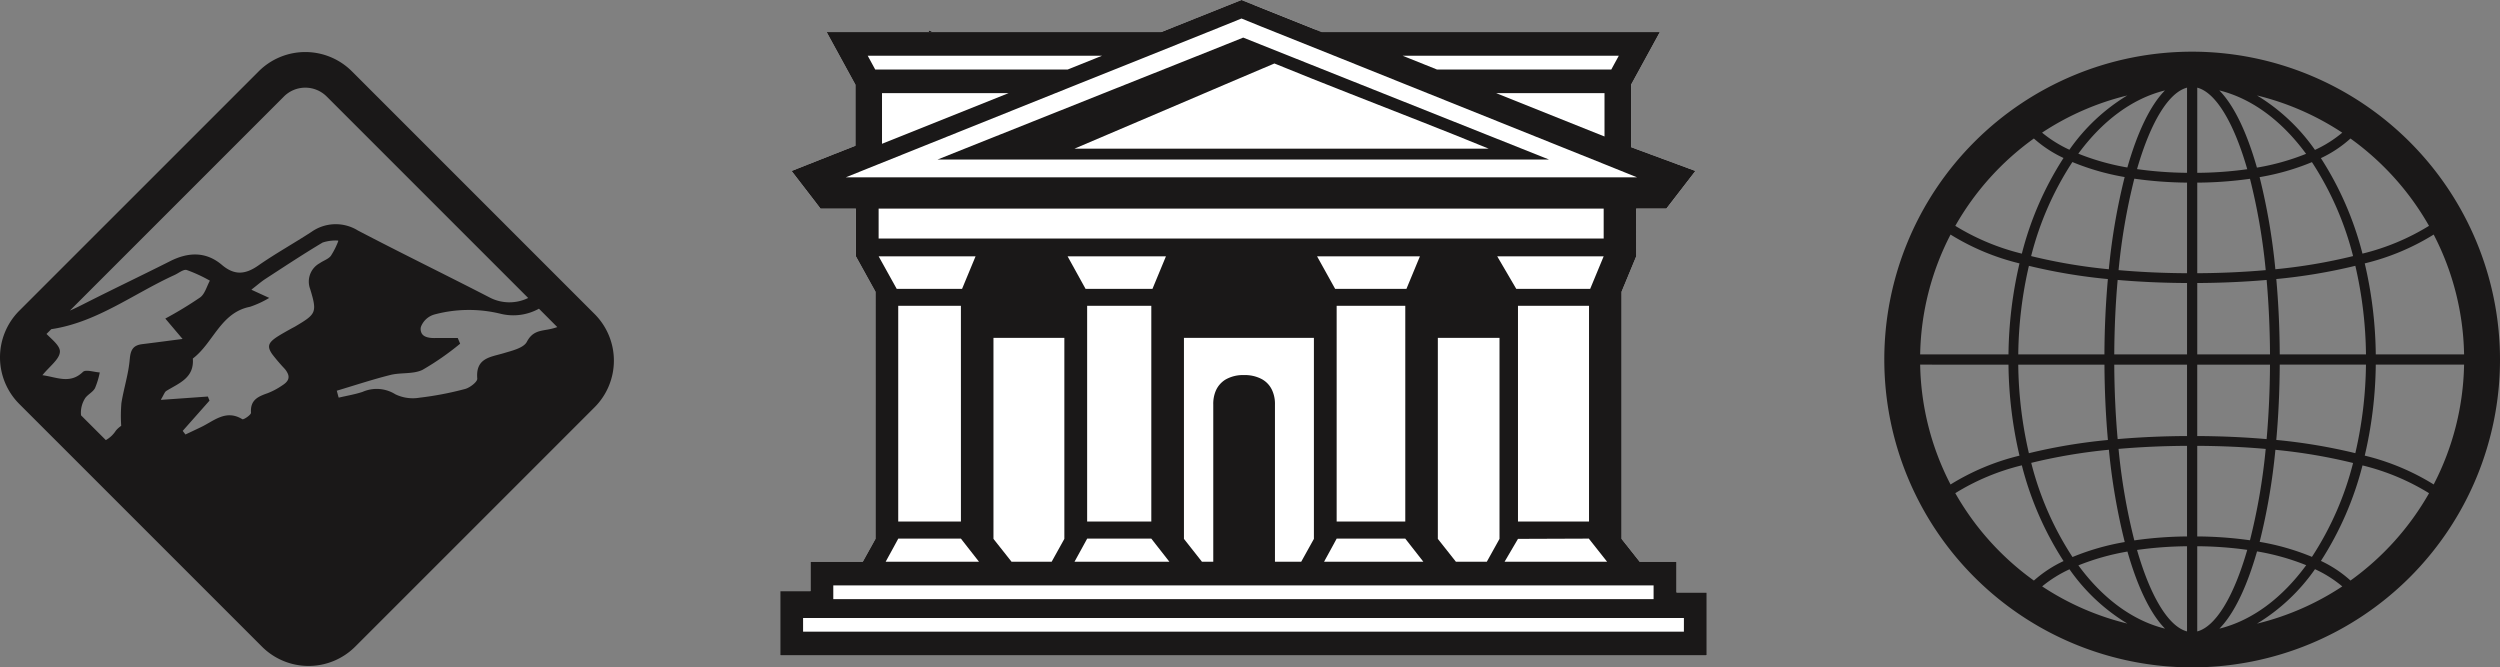
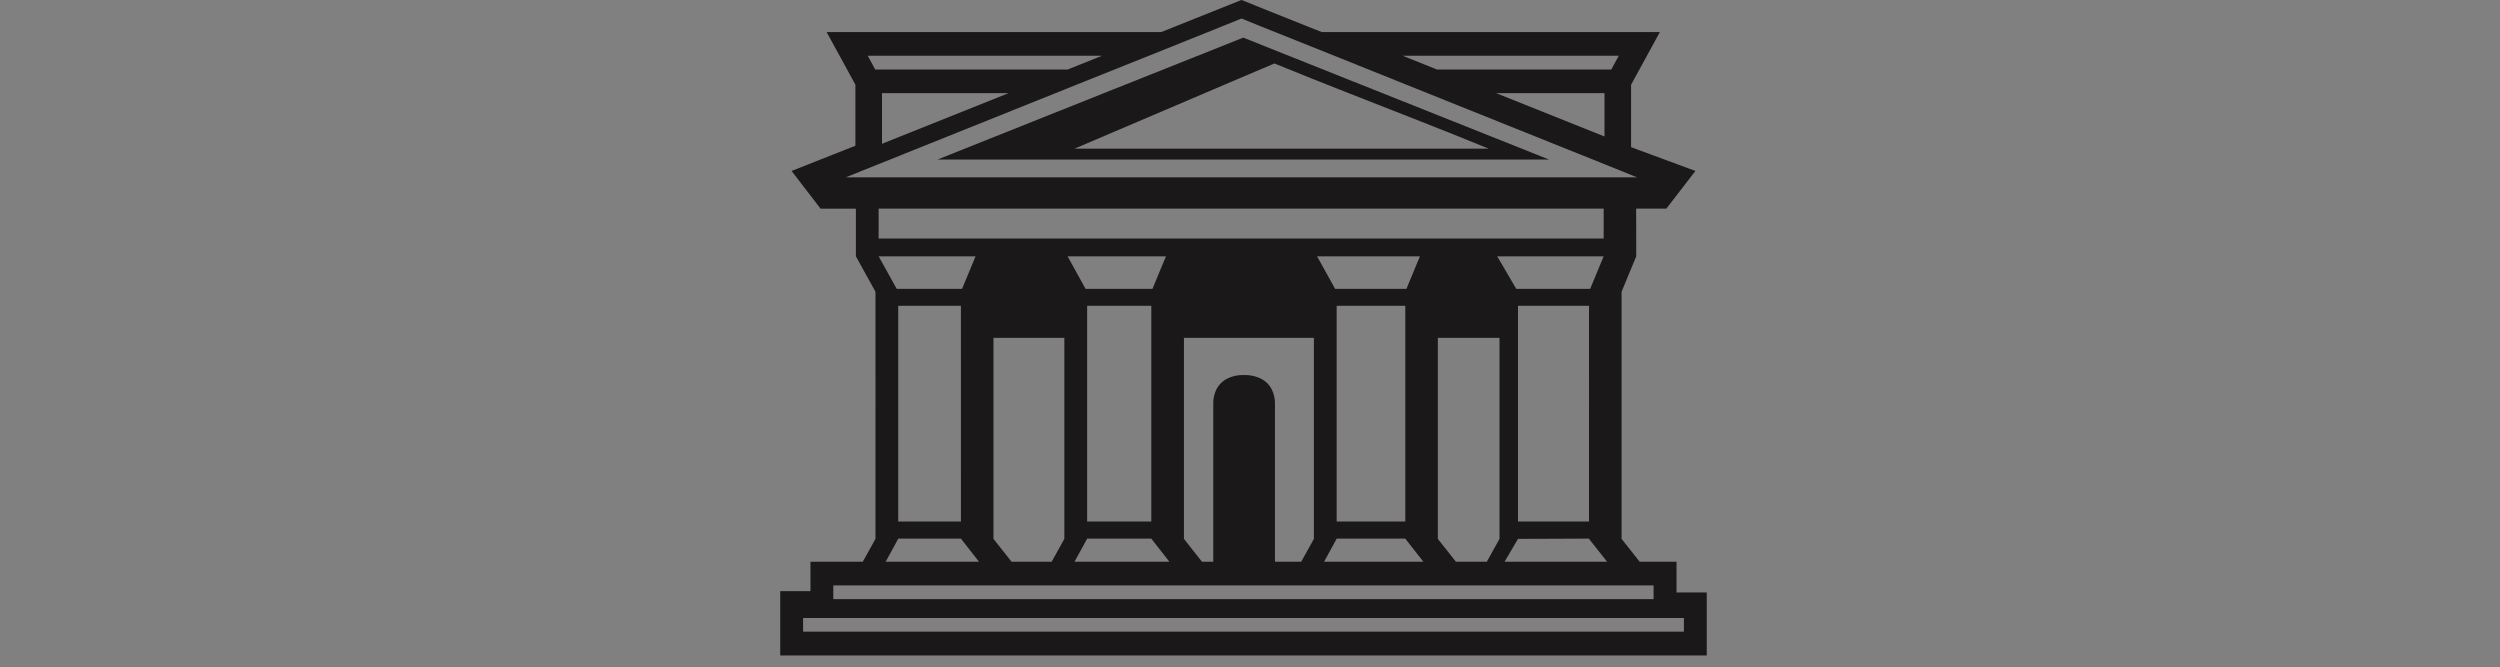
<svg xmlns="http://www.w3.org/2000/svg" width="300" height="80.087" viewBox="0 0 300 80.087">
  <rect x="0" y="0" width="300" height="80.087" fill="#808080" stroke="none" />
  <defs>
    <clipPath id="clip-path">
      <rect id="Rettangolo_464" data-name="Rettangolo 464" width="300" height="80.088" fill="rgba(0,0,0,0)" />
    </clipPath>
  </defs>
  <g id="Raggruppa_13785" data-name="Raggruppa 13785" clip-path="url(#clip-path)" style="isolation: isolate">
-     <path id="Tracciato_24499" data-name="Tracciato 24499" d="M151.341,71.1V67.407h-4.424l-2.17-2.741V35.008l1.76-4.251v-.68l-.011-5.04h3.627l3.485-4.522L146.6,17.925l-.712-.269v-7.49l3.453-6.314H108.765L101.536.96,99.139,0l-1.92.766L89.5,3.851H62.078c-.139-.064-.269-.139-.408-.205-.032.077-.066.141-.1.205H49.355l3.453,6.314v7.328L50.2,18.518l-5.051,2,2.88,3.744.594.778h4.24v5.72l2.354,4.251V64.666l-1.522,2.741H47.411v3.528H43.787v7.7a.684.684,0,0,0,.075.021H154.967V71.1Z" transform="translate(49.842 -0.001)" fill="#fff" />
-     <path id="Tracciato_24500" data-name="Tracciato 24500" d="M52.611,1.911H52.1c.032-.064.064-.13.1-.205.141.064.269.141.411.205" transform="translate(59.309 1.941)" fill="#1a1818" />
    <path id="Tracciato_24501" data-name="Tracciato 24501" d="M104.962,8.358l-8.224-3.28L91.493,2.985,89.3,2.11l-2.125.853-5.3,2.115L73.664,8.347l-21.056,8.4h73.4Zm-35.906,7.08L83.032,9.481,87.176,7.71l4.317-1.835,1.3-.55.248-.109c.075.034.15.056.227.088,2.848,1.165,5.795,2.341,8.773,3.507,5.611,2.213,11.331,4.413,16.717,6.627h-49.7Z" transform="translate(59.883 2.401)" fill="#1a1818" />
    <path id="Tracciato_24502" data-name="Tracciato 24502" d="M151.342,71.1V67.407h-4.426l-2.168-2.741V35.008l1.76-4.251v-.68l-.011-5.04h3.624l3.488-4.522L146.6,17.925l-.712-.269v-7.49l3.453-6.314H108.766L101.535.96,99.14,0,97.218.766,89.5,3.851H49.356l3.453,6.314v7.328L50.2,18.518l-5.051,2,2.882,3.744.592.778h4.242v5.72l2.352,4.251V64.666l-1.522,2.741h-6.28v3.528H43.786v7.7a.614.614,0,0,0,.077.021H154.892c.021-.011.053-.011.077-.021V71.1ZM144.414,6.691l-.9,1.651H122.591l-4.112-1.651ZM142.7,11.179v5.2l-1.661-.659-11.344-4.544ZM82.4,6.691,78.289,8.341H55.183l-.323-.594-.573-1.056ZM71.188,11.179,56,17.256V11.179ZM51.655,21.28l2.515-1.014L79.855,9.96l7.555-3.021L97.218,3l1.922-.778,2.395.973L111,6.982l7.6,3.053L142.686,19.7l3.928,1.584Zm58.72,13.384-2.17-3.907h12.346l-1.619,3.907Zm8.418,27.92h-8.235V36.7h8.235Zm-8.235,2.051h8.235c.723.928,1.445,1.845,2.168,2.773H109.047c.507-.928,1.016-1.845,1.512-2.773m-54.965-39.6H142.6v3.594H55.594Zm47.258,21.885a2.847,2.847,0,0,0-1.317-1.445,4.3,4.3,0,0,0-2.093-.464,4.2,4.2,0,0,0-2.224.539,2.941,2.941,0,0,0-1.176,1.371,4,4,0,0,0-.291,1.619V67.407h-1.36l-2.158-2.741V40.544h15.595V64.666l-1.522,2.741h-3.152V48.552a3.9,3.9,0,0,0-.3-1.629M80.426,34.664l-2.158-3.907H90.074l-1.619,3.907Zm7.89,27.92h-7.7V36.7h7.7Zm-7.7,2.051h7.7c.723.928,1.446,1.845,2.168,2.773H79.1c.509-.928,1.016-1.845,1.522-2.773m-2.741-24.09V64.666l-1.522,2.741H71.543l-2.168-2.741V40.544Zm-20.117-5.88-2.168-3.907H67.228l-1.621,3.907Zm7.706,27.92H57.946V36.7h7.522Zm-7.522,2.051h7.522c.723.928,1.445,1.845,2.168,2.773h-11.2c.509-.928,1.016-1.845,1.512-2.773M122.7,40.544h7.4V64.666l-1.522,2.741h-3.712L122.7,64.666Zm7.123-9.787H142.6l-1.619,3.907H132.11Zm11.019,31.826h-8.525V36.7h8.525Zm-8.525,2.083,8.525-.032v.032l2.168,2.741h-12.3ZM50.154,70.245H148.59V71.9H50.154ZM152.227,75.8H46.529v-1.64h105.7Z" transform="translate(49.841 -0.001)" fill="#1a1818" />
    <path id="Tracciato_24503" data-name="Tracciato 24503" d="M95.822,36.773v.021h-.075c.021-.011.053-.011.075-.021" transform="translate(108.988 41.857)" fill="#1a1818" />
-     <path id="Tracciato_24504" data-name="Tracciato 24504" d="M142.688,2.9a36.942,36.942,0,1,0,36.943,36.941A36.983,36.983,0,0,0,142.688,2.9m.614,36.327V30.662c3.064-.017,5.82-.152,8.324-.368.246,2.788.389,5.773.406,8.934Zm0-9.742V18.615a47.36,47.36,0,0,0,6.327-.46,72.783,72.783,0,0,1,1.888,10.961c-2.47.216-5.19.353-8.215.37m0-12.047V7.218c2.173.562,4.358,4.069,6,9.787a45.417,45.417,0,0,1-6,.434M142.075,7.218V17.437a45.678,45.678,0,0,1-6-.445c1.644-5.711,3.828-9.212,6-9.774m0,11.395V29.486c-3.026-.017-5.748-.154-8.215-.372a72.956,72.956,0,0,1,1.89-10.974,47.2,47.2,0,0,0,6.325.473m0,12.049v8.566h-8.733c.017-3.16.16-6.145.408-8.936,2.5.218,5.258.353,8.324.37m0,9.793v8.568c-3.066.015-5.823.152-8.324.368-.248-2.788-.391-5.773-.408-8.936Zm0,9.744V61.073a47.2,47.2,0,0,0-6.325.473,72.955,72.955,0,0,1-1.892-10.978c2.468-.216,5.19-.353,8.217-.368m0,12.049V72.468c-2.17-.562-4.356-4.063-6-9.774a45.676,45.676,0,0,1,6-.445M143.3,72.468V62.247a45.444,45.444,0,0,1,6,.434c-1.644,5.718-3.83,9.225-6,9.787m0-11.4V50.2c3.026.015,5.746.152,8.215.37a72.83,72.83,0,0,1-1.888,10.961,47.359,47.359,0,0,0-6.327-.46m0-12.047V40.456h8.731c-.017,3.163-.16,6.148-.406,8.936-2.5-.216-5.26-.353-8.324-.368m9.9-9.8c-.017-3.148-.158-6.175-.415-9.041a66.441,66.441,0,0,0,9.485-1.587,49.207,49.207,0,0,1,1.277,10.627Zm-.528-10.219a74.59,74.59,0,0,0-1.89-11.049,28.9,28.9,0,0,0,6.28-1.8A37.259,37.259,0,0,1,162,27.429a64.887,64.887,0,0,1-9.325,1.58m-2.213-12.195c-1.21-4.242-2.75-7.473-4.512-9.265,3.945.977,7.522,3.676,10.411,7.61a28.348,28.348,0,0,1-5.9,1.655m.009-8.66a32.489,32.489,0,0,1,10.232,4.467,14.58,14.58,0,0,1-3.276,2.068,23.035,23.035,0,0,0-6.956-6.535M139.423,7.55c-1.76,1.79-3.3,5.014-4.508,9.248a28.874,28.874,0,0,1-5.887-1.659c2.885-3.924,6.455-6.614,10.394-7.589m-11.461,7.118a15.017,15.017,0,0,1-3.282-2.051A32.461,32.461,0,0,1,134.9,8.155a23.013,23.013,0,0,0-6.941,6.513m6.631,3.276a74.7,74.7,0,0,0-1.9,11.066,65.511,65.511,0,0,1-9.323-1.58,37.285,37.285,0,0,1,4.95-11.286,29.438,29.438,0,0,0,6.269,1.8m-2.01,12.244c-.254,2.863-.4,5.893-.415,9.041H121.823A49.193,49.193,0,0,1,123.1,28.6a66.763,66.763,0,0,0,9.483,1.587m-11.932,9.041h-10.6a32.419,32.419,0,0,1,3.646-14.38,28.4,28.4,0,0,0,8.273,3.458,50.132,50.132,0,0,0-1.321,10.922m0,1.227a49.986,49.986,0,0,0,1.321,10.922,28.381,28.381,0,0,0-8.273,3.46,32.428,32.428,0,0,1-3.646-14.382Zm1.172,0h10.345c.017,3.15.16,6.178.415,9.043a66.407,66.407,0,0,0-9.483,1.587,49.213,49.213,0,0,1-1.277-10.629M132.7,50.673a74.713,74.713,0,0,0,1.9,11.07,29.438,29.438,0,0,0-6.269,1.8,37.276,37.276,0,0,1-4.952-11.3,65.535,65.535,0,0,1,9.325-1.574m2.22,12.216c1.208,4.236,2.748,7.458,4.508,9.25-3.939-.977-7.51-3.667-10.394-7.591a28.874,28.874,0,0,1,5.887-1.659m-.013,8.643a32.412,32.412,0,0,1-10.223-4.463,15.017,15.017,0,0,1,3.282-2.051,23.013,23.013,0,0,0,6.941,6.513m11.051.607c1.762-1.794,3.3-5.025,4.512-9.267a28.308,28.308,0,0,1,5.9,1.655c-2.889,3.937-6.466,6.633-10.411,7.612M157.43,65a14.58,14.58,0,0,1,3.276,2.068,32.44,32.44,0,0,1-10.232,4.467A23.035,23.035,0,0,0,157.43,65m-6.642-3.272a74.573,74.573,0,0,0,1.89-11.051A65.159,65.159,0,0,1,162,52.257a37.259,37.259,0,0,1-4.935,11.265,28.9,28.9,0,0,0-6.28-1.8m2-12.229c.257-2.863.4-5.891.415-9.041h10.347a49.174,49.174,0,0,1-1.277,10.627,67.054,67.054,0,0,0-9.485-1.587m11.936-9.041h10.6a32.422,32.422,0,0,1-3.648,14.382,28.385,28.385,0,0,0-8.273-3.46,50,50,0,0,0,1.324-10.922m0-1.227A50,50,0,0,0,163.4,28.306a28.261,28.261,0,0,0,8.273-3.46,32.437,32.437,0,0,1,3.648,14.382ZM171.113,23.8a27.746,27.746,0,0,1-7.987,3.334,38.74,38.74,0,0,0-4.989-11.459,14.377,14.377,0,0,0,3.55-2.354,32.868,32.868,0,0,1,9.426,10.48M123.694,13.319a14.692,14.692,0,0,0,3.56,2.339,38.7,38.7,0,0,0-5,11.478,27.808,27.808,0,0,1-7.987-3.334,32.848,32.848,0,0,1,9.43-10.484m-9.432,42.561a27.466,27.466,0,0,1,7.987-3.34,38.684,38.684,0,0,0,5.006,11.489,14.737,14.737,0,0,0-3.56,2.339,32.847,32.847,0,0,1-9.432-10.488m47.425,10.484a14.315,14.315,0,0,0-3.55-2.354,38.753,38.753,0,0,0,4.989-11.461,27.724,27.724,0,0,1,7.987,3.336,32.868,32.868,0,0,1-9.426,10.48" transform="translate(120.369 3.301)" fill="#1a1818" />
-     <path id="Tracciato_24505" data-name="Tracciato 24505" d="M71.354,34.361,42.227,5.235a7.91,7.91,0,0,0-11.181,0L2.311,33.967a7.92,7.92,0,0,0,0,11.183L31.439,74.276a7.911,7.911,0,0,0,11.181,0L71.354,45.544a7.916,7.916,0,0,0,0-11.183M34.069,8.258a3.632,3.632,0,0,1,5.134,0L63.381,32.434a5.137,5.137,0,0,1-4.7-.1c-5.226-2.692-10.514-5.269-15.725-7.993a5.054,5.054,0,0,0-5.575.158c-2.113,1.379-4.326,2.6-6.4,4.048-1.548,1.08-2.852,1.189-4.347-.079-1.916-1.625-4.033-1.555-6.216-.453-3.372,1.7-6.785,3.323-10.157,5.031-.783.4-1.375.691-1.875.9Zm-18.5,31.514c-.141,1.773-.718,3.509-1,5.277a18.128,18.128,0,0,0-.024,2.726,3.147,3.147,0,0,0-.639.573,3.387,3.387,0,0,1-1.206,1.14L9.725,46.517a3.2,3.2,0,0,1,.535-2.117c.334-.421.892-.689,1.138-1.144a9.468,9.468,0,0,0,.573-1.886c-.691-.038-1.679-.391-2.021-.062-1.55,1.488-3.1.633-4.86.391.838-1.05,2.078-1.927,2.1-2.829.015-.691-.887-1.4-1.612-2.119l.575-.575c5.461-.808,9.875-4.262,14.793-6.5.492-.222,1.063-.712,1.463-.6a18.014,18.014,0,0,1,2.776,1.279c-.374.684-.592,1.58-1.159,2.006a46.119,46.119,0,0,1-4.189,2.542c.738.872,1.321,1.563,2.072,2.448-1.837.237-3.327.438-4.82.62-1.069.128-1.424.639-1.516,1.8m22.792-11.51a2.515,2.515,0,0,0-1.144,3.1c.86,2.829.721,3-1.79,4.488-.156.092-.319.169-.477.257-2.527,1.411-3.182,1.79-2.286,3.075A22.093,22.093,0,0,0,34.1,40.865a2.3,2.3,0,0,1,.423.62c.267.577.013,1.016-.652,1.439a8.612,8.612,0,0,1-1.738.928c-1.142.4-2.125.808-2.012,2.35.019.248-.89.872-1.043.778-1.974-1.206-3.4.207-4.965.954q-.927.443-1.858.881l-.31-.406,0,0-.019-.028q1.607-1.815,3.216-3.631c-.066-.165-.133-.327-.2-.49l-5.617.4.019-.032-.036,0c.361-.592.447-.917.654-1.043,1.507-.928,3.364-1.546,3.177-3.885C25.6,37.837,26.465,34.185,30,33.492a11.687,11.687,0,0,0,2.307-1.067l-2.113-.969.017-.013-.034-.017c.7-.539,1.174-.96,1.7-1.3,2.262-1.471,4.518-2.962,6.834-4.343a4.963,4.963,0,0,1,1.875-.237l-.015.032.032,0a9.249,9.249,0,0,1-.9,1.8c-.314.4-.9.569-1.336.883m27.458,7.944c-1.069.192-1.944.237-2.6,1.484-.391.748-1.773,1.067-2.769,1.366-1.6.483-3.393.56-3.184,3.051.032.387-.887,1.1-1.471,1.249A38.314,38.314,0,0,1,50.339,44.4a4.819,4.819,0,0,1-2.9-.411,4.211,4.211,0,0,0-3.926-.289c-.93.308-1.907.466-2.863.693l-.009-.032-.011,0c-.073-.265-.143-.53-.216-.8,2.143-.639,4.27-1.347,6.436-1.89,1.264-.316,2.735-.071,3.857-.616a32.949,32.949,0,0,0,4.51-3.135c-.094-.227-.19-.453-.284-.68-.911,0-1.824-.015-2.735,0-.706.015-1.418-.113-1.634-.646a1.083,1.083,0,0,1-.056-.689,2.443,2.443,0,0,1,1.612-1.488,15.994,15.994,0,0,1,7.946-.09,6.368,6.368,0,0,0,4.608-.607l.026.026L66.849,35.9l.026.026a6.8,6.8,0,0,1-1.054.278" transform="translate(0 3.324)" fill="#1a1818" />
  </g>
</svg>